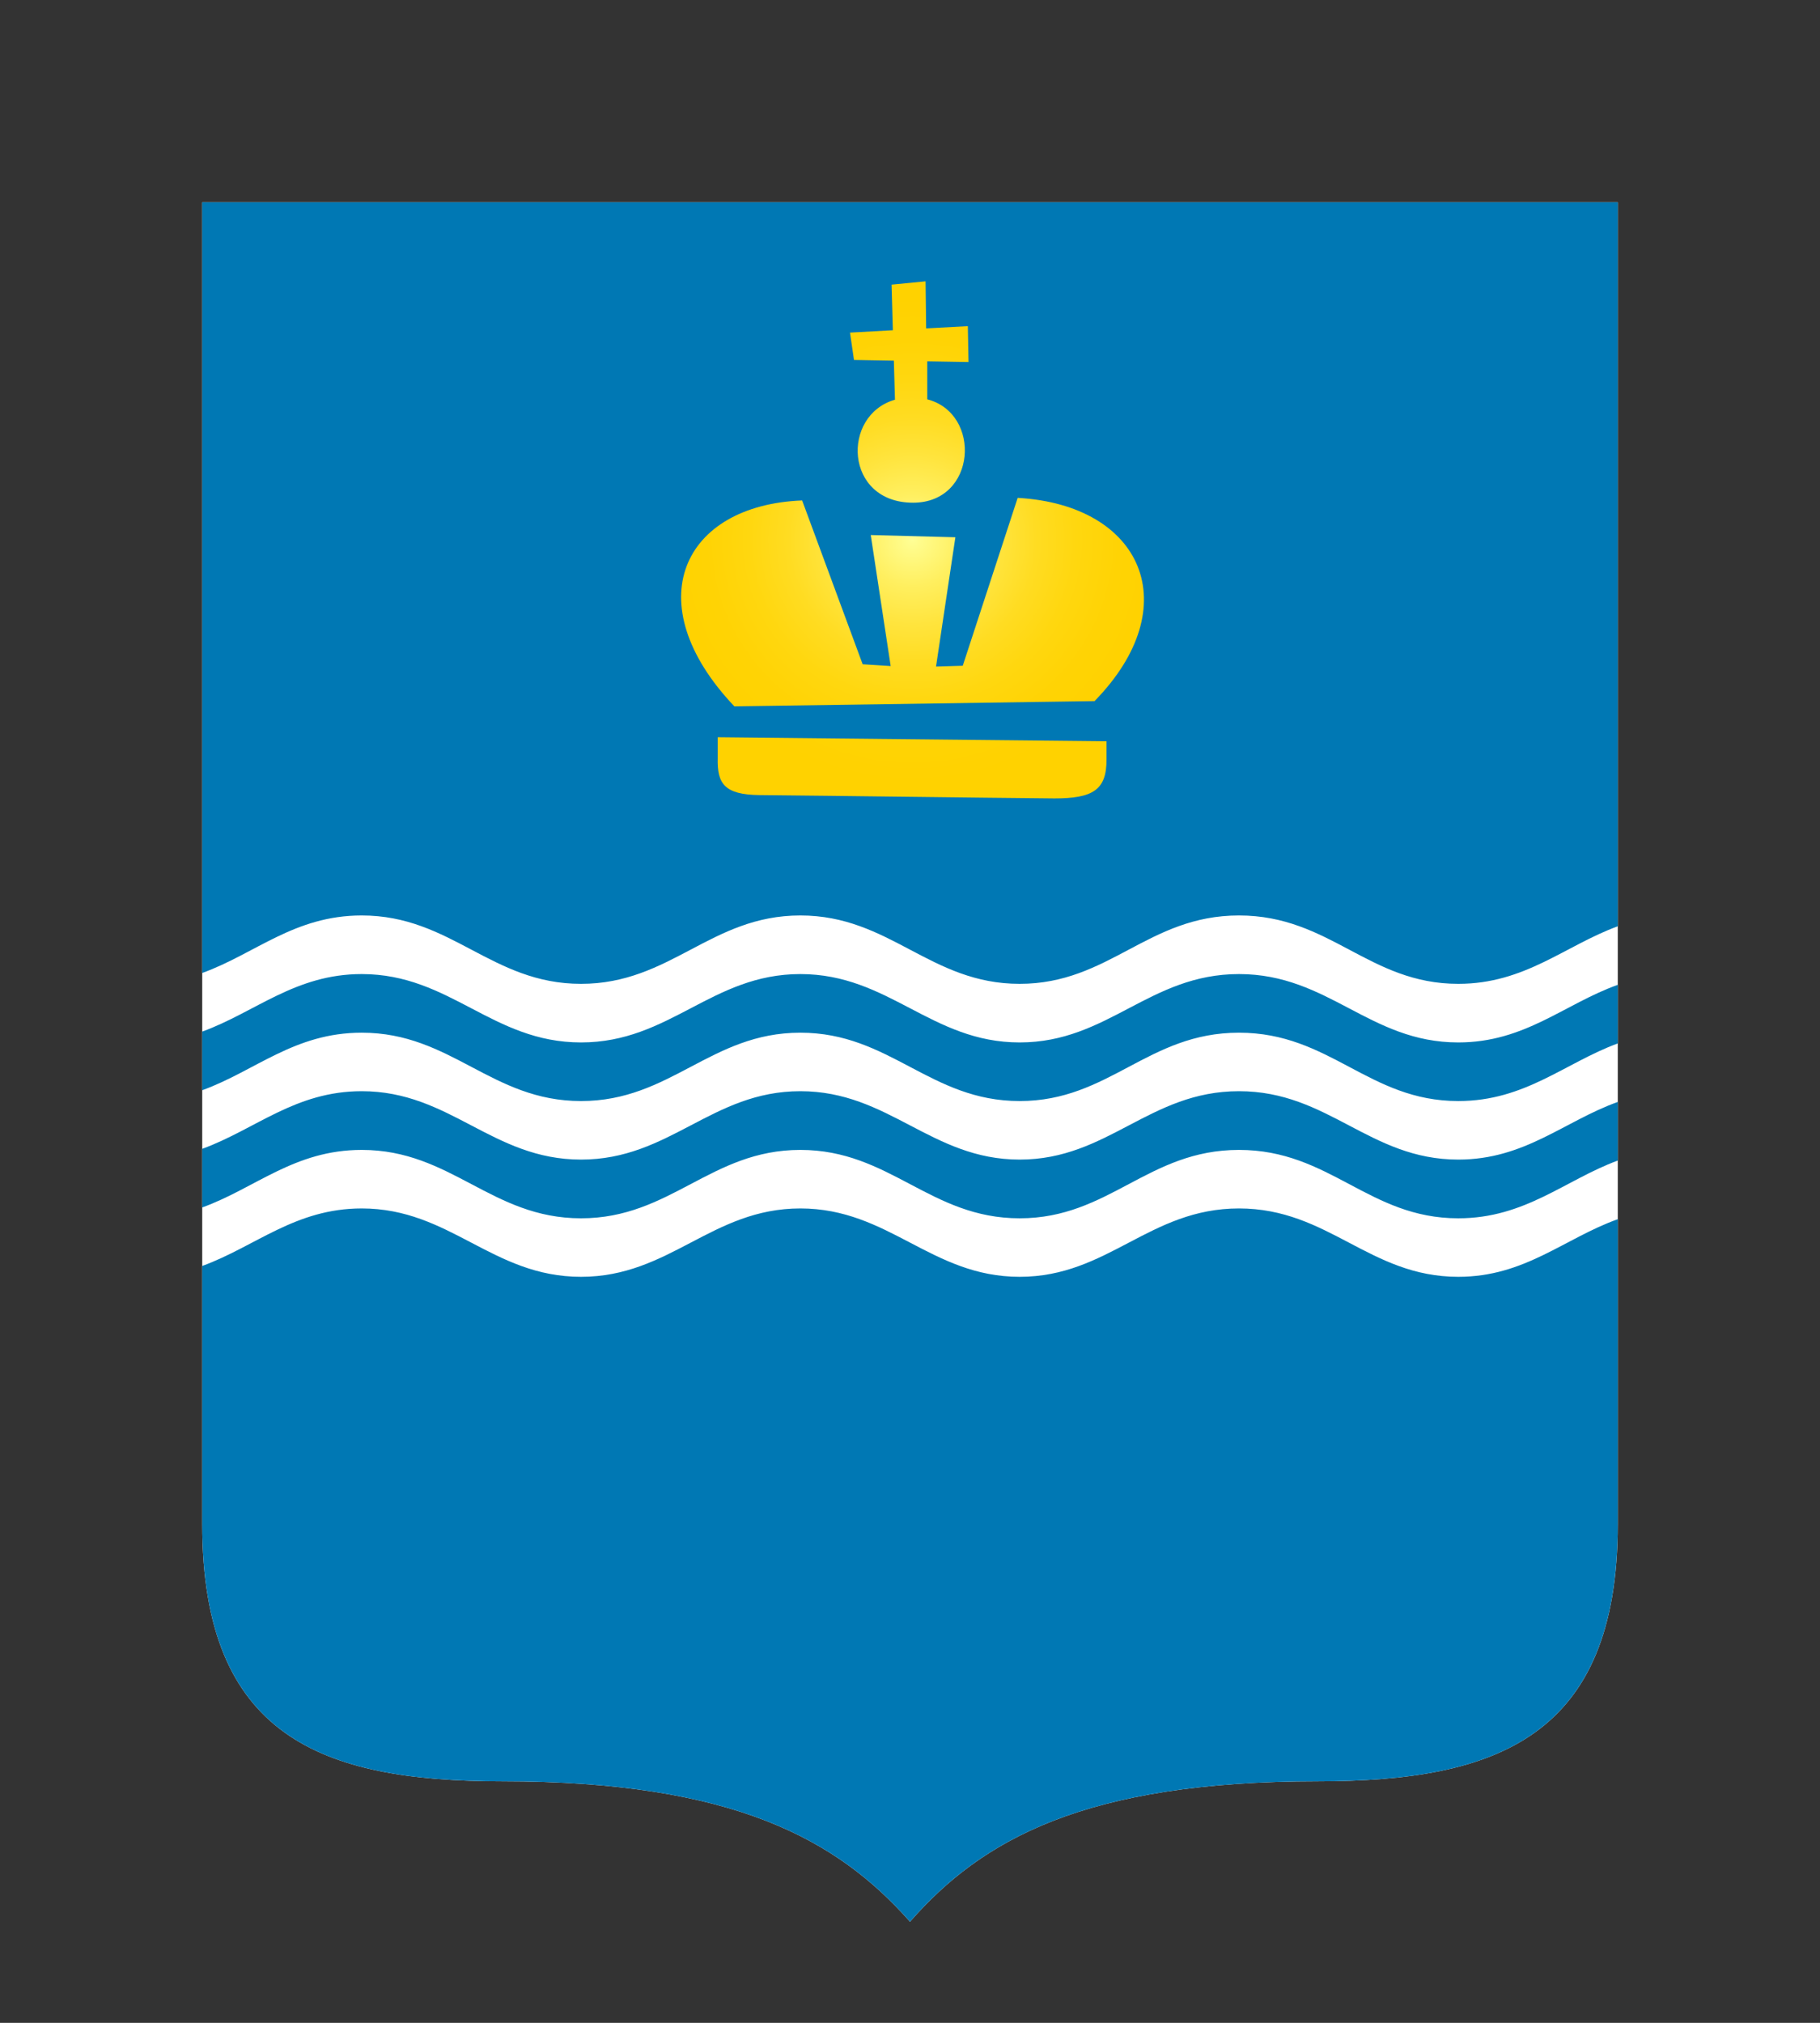
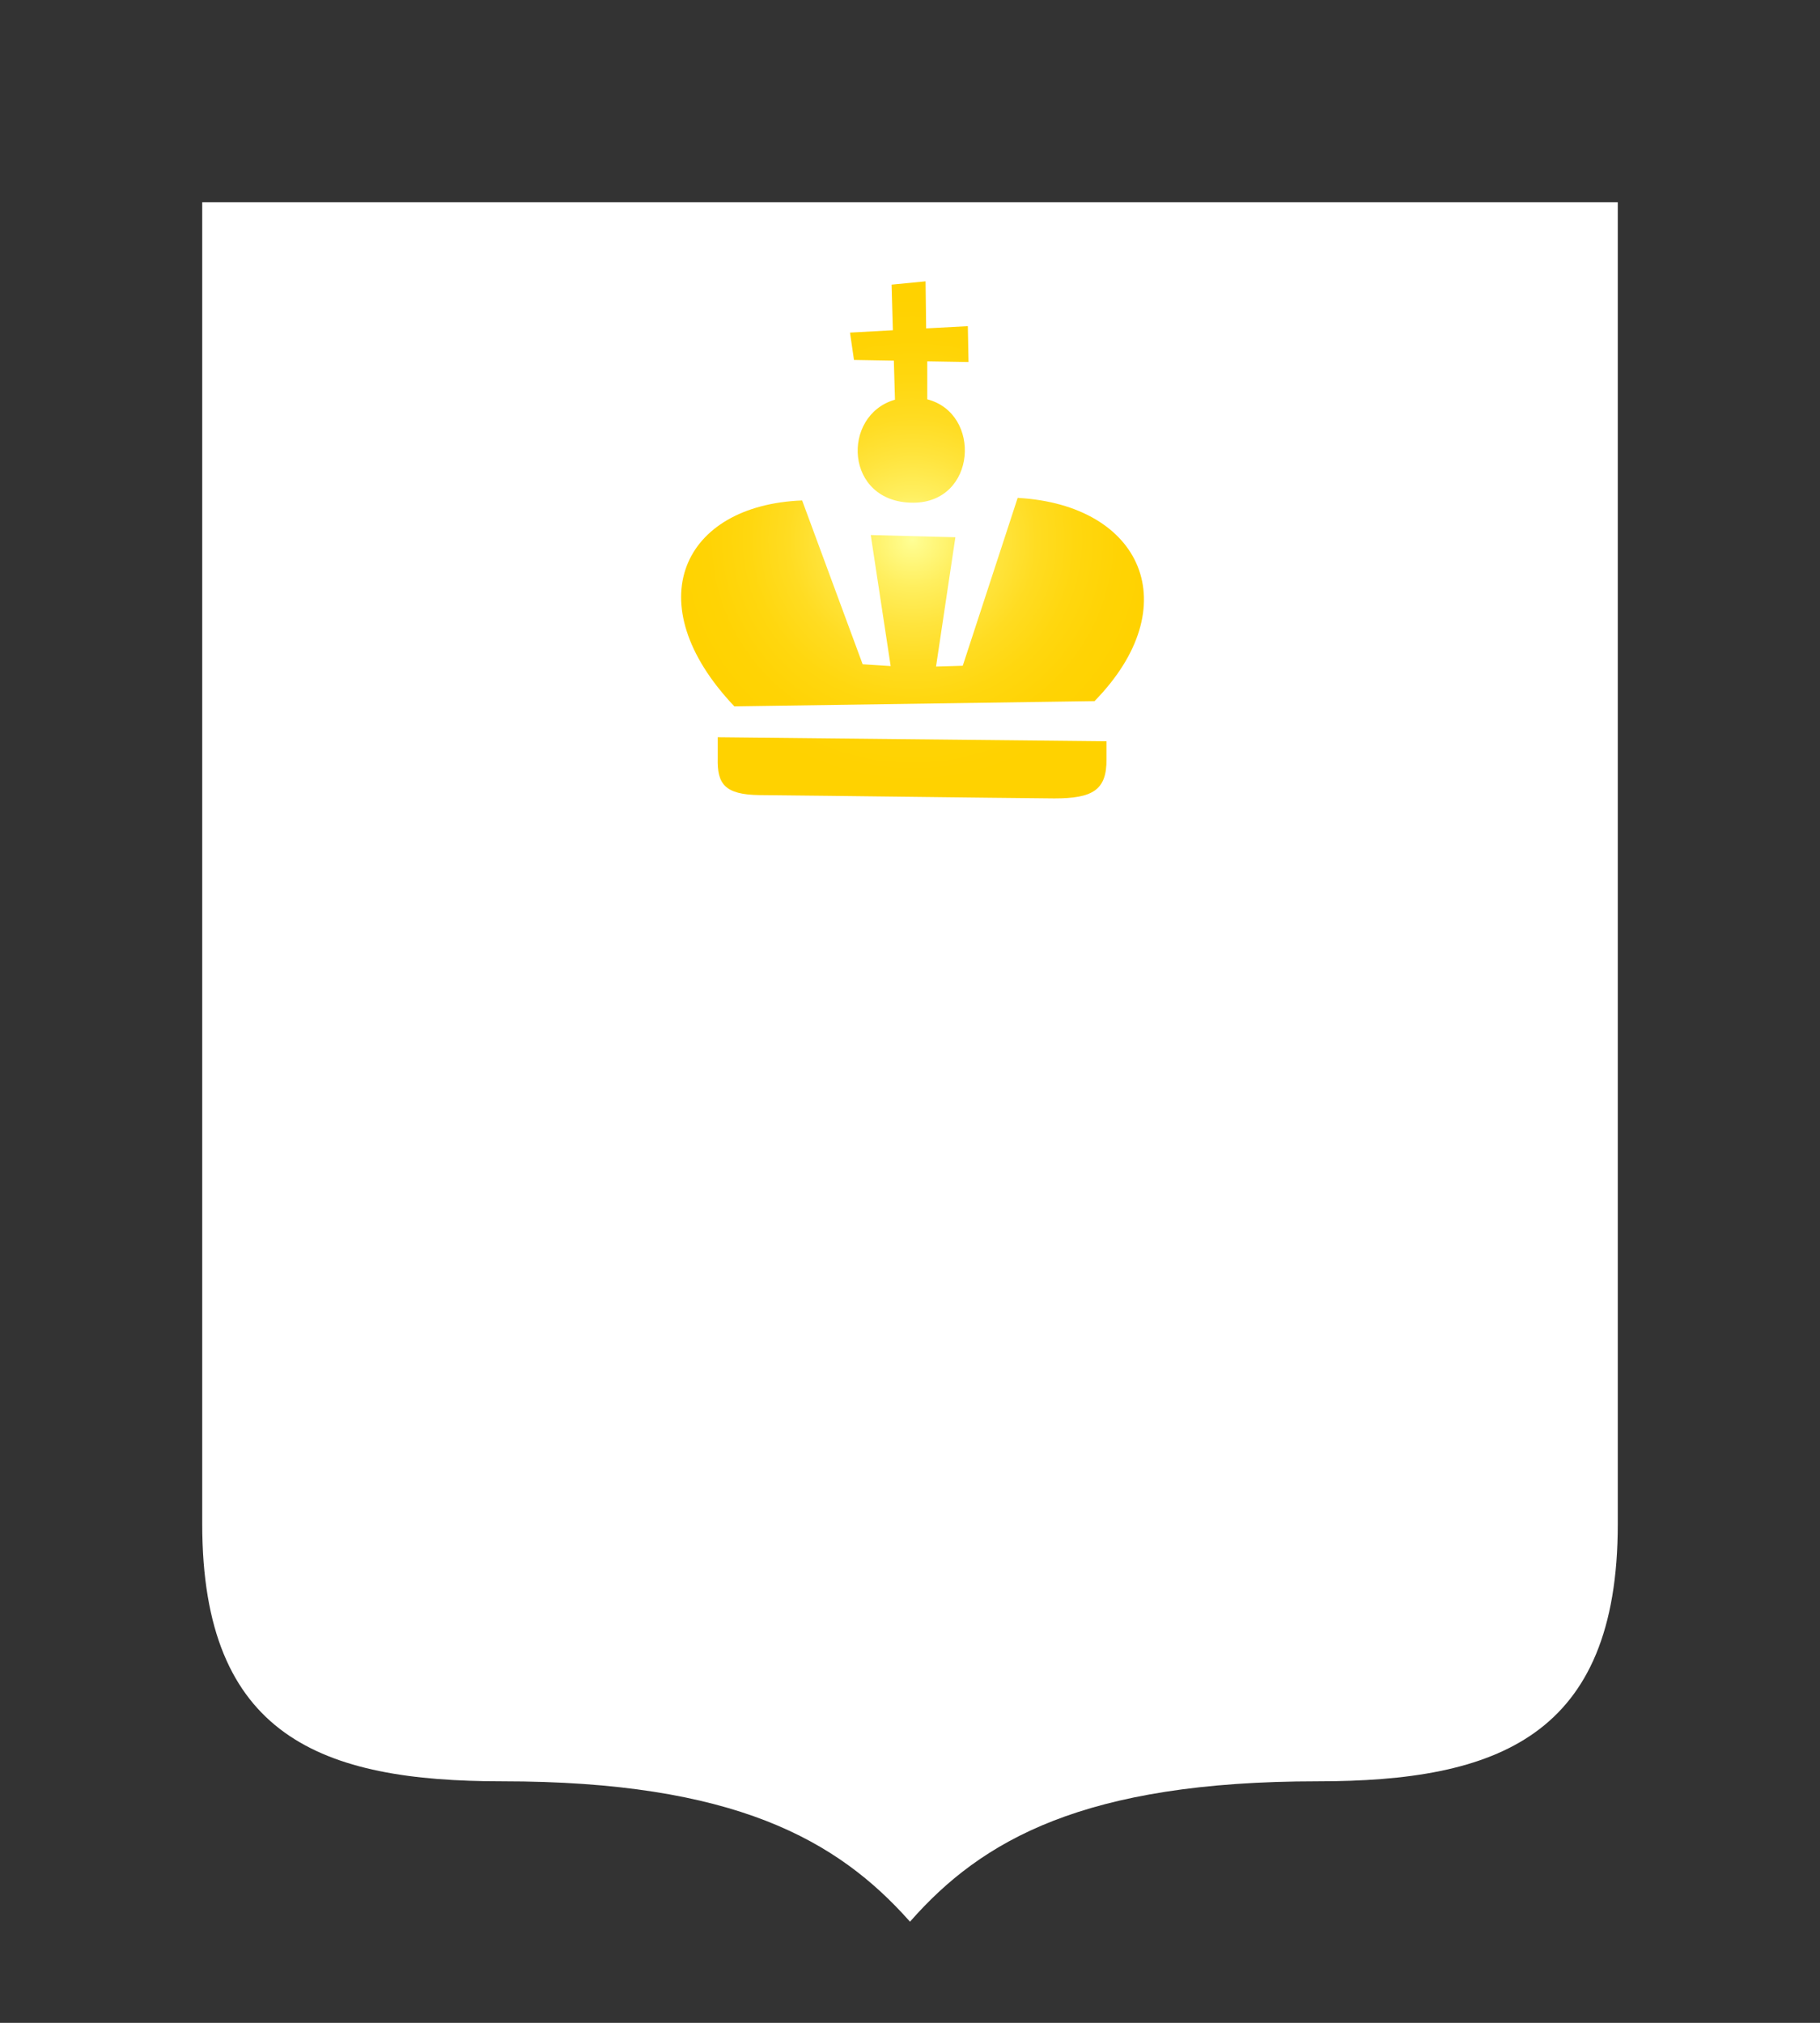
<svg xmlns="http://www.w3.org/2000/svg" width="72" height="80" viewBox="0 0 72 80" fill="none">
  <rect x="0" y="0" width="72" height="80" fill="#333333" stroke="none" />
  <path fill-rule="evenodd" clip-rule="evenodd" d="M52.133 70.448C42.894 70.448 38.836 72.766 36 76C33.129 72.762 29.051 70.448 19.866 70.448C12.732 70.448 8 68.69 8 60.271V8H64V60.275C64 68.69 59.212 70.448 52.133 70.448Z" fill="white" />
-   <path fill-rule="evenodd" clip-rule="evenodd" d="M52.133 70.448C42.894 70.448 38.836 72.766 36 76C33.129 72.762 29.051 70.448 19.866 70.448C12.732 70.448 8 68.69 8 60.271V50.067C10.114 49.294 11.679 47.792 14.31 47.792C17.816 47.792 19.468 50.496 22.986 50.496C26.504 50.496 28.152 47.792 31.662 47.792C35.172 47.792 36.836 50.496 40.338 50.496C43.84 50.496 45.465 47.792 49.014 47.792C52.563 47.792 54.172 50.496 57.69 50.496C60.328 50.496 61.878 48.978 64 48.217V60.271C64 68.69 59.212 70.448 52.133 70.448ZM57.69 48.182C54.141 48.182 52.623 45.477 49.014 45.477C45.406 45.477 43.887 48.182 40.338 48.182C36.789 48.182 35.211 45.477 31.662 45.477C28.113 45.477 26.535 48.182 22.986 48.182C19.437 48.182 17.859 45.477 14.31 45.477C11.644 45.477 10.102 46.992 8 47.753V45.435C10.114 44.662 11.679 43.155 14.31 43.155C17.816 43.155 19.468 45.86 22.986 45.86C26.504 45.86 28.152 43.155 31.662 43.155C35.172 43.155 36.836 45.86 40.338 45.86C43.84 45.86 45.465 43.155 49.014 43.155C52.563 43.155 54.172 45.86 57.69 45.86C60.328 45.86 61.878 44.341 64 43.58V45.898C61.906 46.671 60.336 48.182 57.69 48.182ZM57.69 43.545C54.141 43.545 52.623 40.841 49.014 40.841C45.406 40.841 43.887 43.545 40.338 43.545C36.789 43.545 35.211 40.841 31.662 40.841C28.113 40.841 26.535 43.545 22.986 43.545C19.437 43.545 17.859 40.841 14.31 40.841C11.644 40.841 10.102 42.355 8 43.117V40.798C10.114 40.026 11.679 38.523 14.31 38.523C17.816 38.523 19.468 41.227 22.986 41.227C26.504 41.227 28.152 38.523 31.662 38.523C35.172 38.523 36.836 41.227 40.338 41.227C43.84 41.227 45.465 38.523 49.014 38.523C52.563 38.523 54.172 41.227 57.69 41.227C60.328 41.227 61.878 39.709 64 38.948V41.266C61.906 42.035 60.336 43.545 57.69 43.545ZM57.69 38.909C54.141 38.909 52.623 36.205 49.014 36.205C45.406 36.205 43.887 38.909 40.338 38.909C36.789 38.909 35.211 36.205 31.662 36.205C28.113 36.205 26.535 38.909 22.986 38.909C19.437 38.909 17.859 36.205 14.31 36.205C11.644 36.205 10.102 37.719 8 38.48V8H64V36.633C61.906 37.398 60.336 38.909 57.69 38.909Z" fill="#0078B4" />
  <path fill-rule="evenodd" clip-rule="evenodd" d="M30.049 31.445C32.987 31.472 38.674 31.549 41.711 31.576C43.221 31.576 43.785 31.251 43.773 30.03V29.316L28.393 29.157V29.984C28.369 30.985 28.649 31.429 30.049 31.445ZM38.288 12.899L36.639 12.988L36.616 11.126L35.271 11.257L35.322 13.061L33.626 13.154L33.784 14.236L35.361 14.263L35.405 15.808C33.275 16.415 33.398 19.881 36.123 19.881C38.639 19.881 38.848 16.349 36.683 15.793V14.29L38.315 14.317L38.288 12.899ZM40.26 19.688L38.087 26.329L37.03 26.36L37.795 21.248L34.447 21.16L35.235 26.341L34.127 26.271L31.733 19.792C27.001 19.977 25.167 23.841 29.052 27.936L43.3 27.728C46.976 23.972 45.189 19.973 40.275 19.691L40.26 19.688Z" fill="url(#paint0_radial_865_6934)" />
  <defs>
    <radialGradient id="paint0_radial_865_6934" cx="0" cy="0" r="1" gradientUnits="userSpaceOnUse" gradientTransform="translate(36.099 21.353) scale(9.816 9.617)">
      <stop stop-color="#FFFF96" />
      <stop offset="0.04" stop-color="#FFFB89" />
      <stop offset="0.19" stop-color="#FFEF5F" />
      <stop offset="0.35" stop-color="#FFE43D" />
      <stop offset="0.5" stop-color="#FFDC22" />
      <stop offset="0.66" stop-color="#FFD70F" />
      <stop offset="0.83" stop-color="#FFD304" />
      <stop offset="1" stop-color="#FFD200" />
    </radialGradient>
  </defs>
</svg>